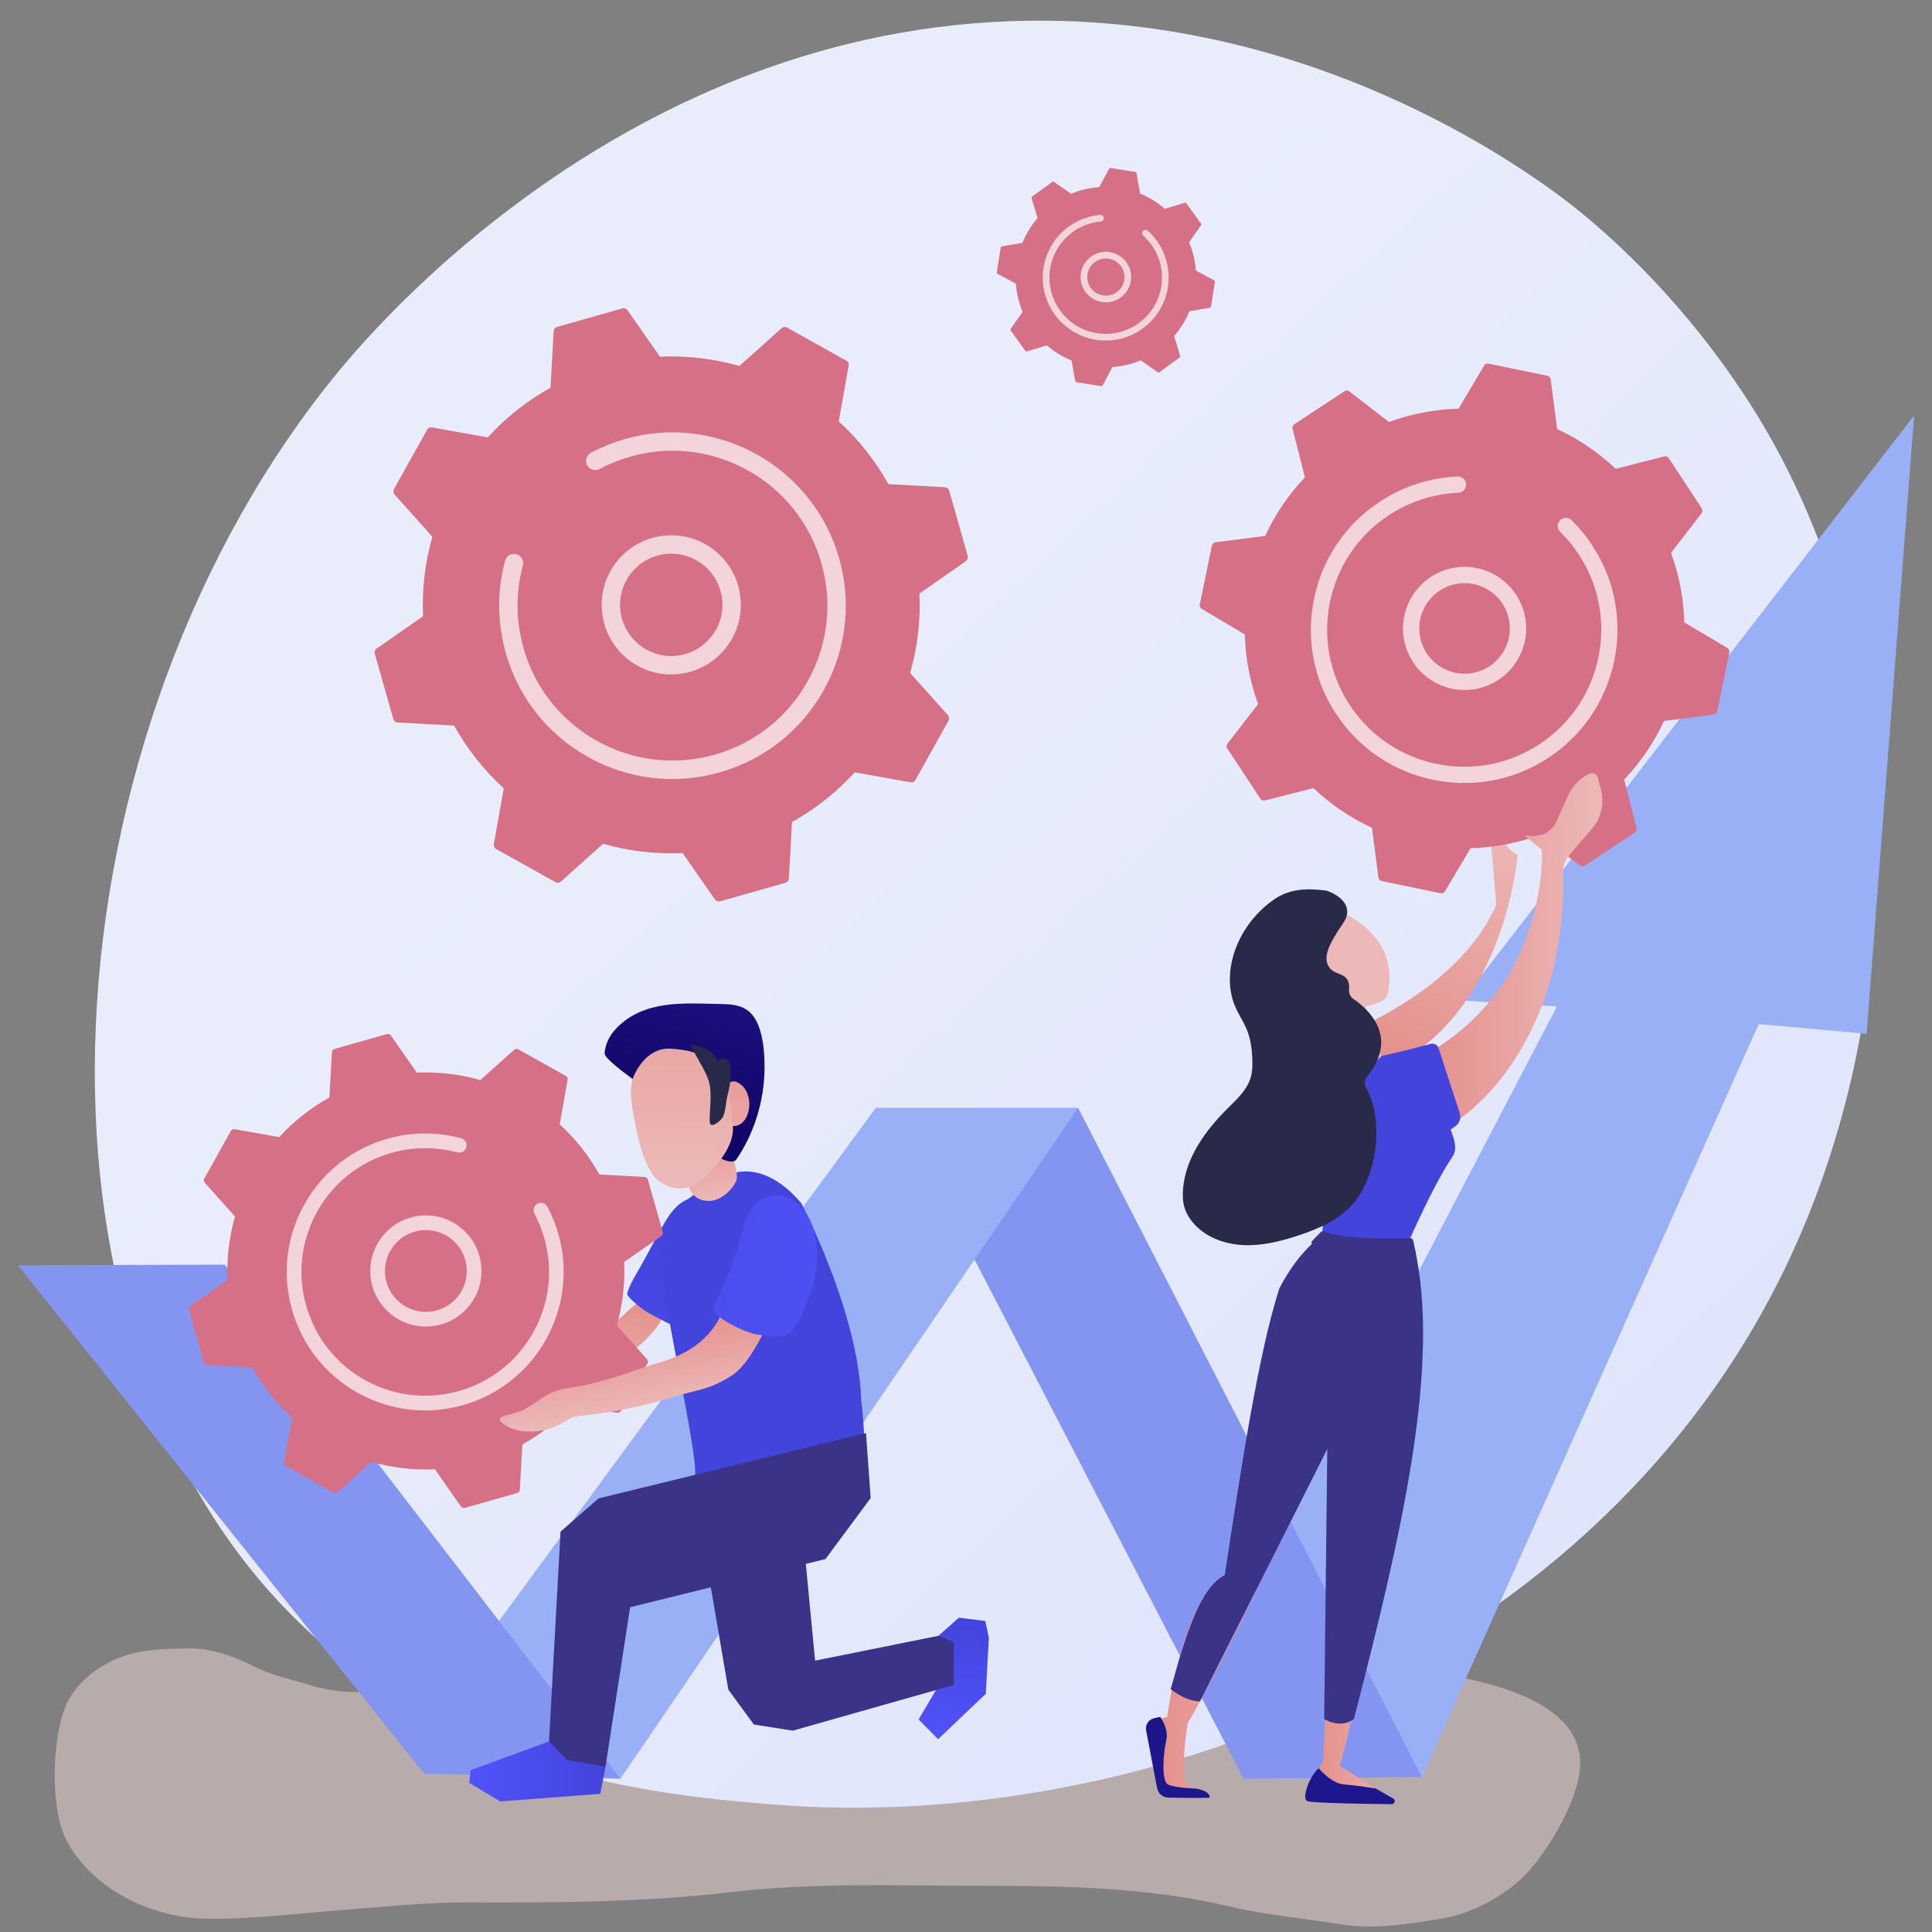
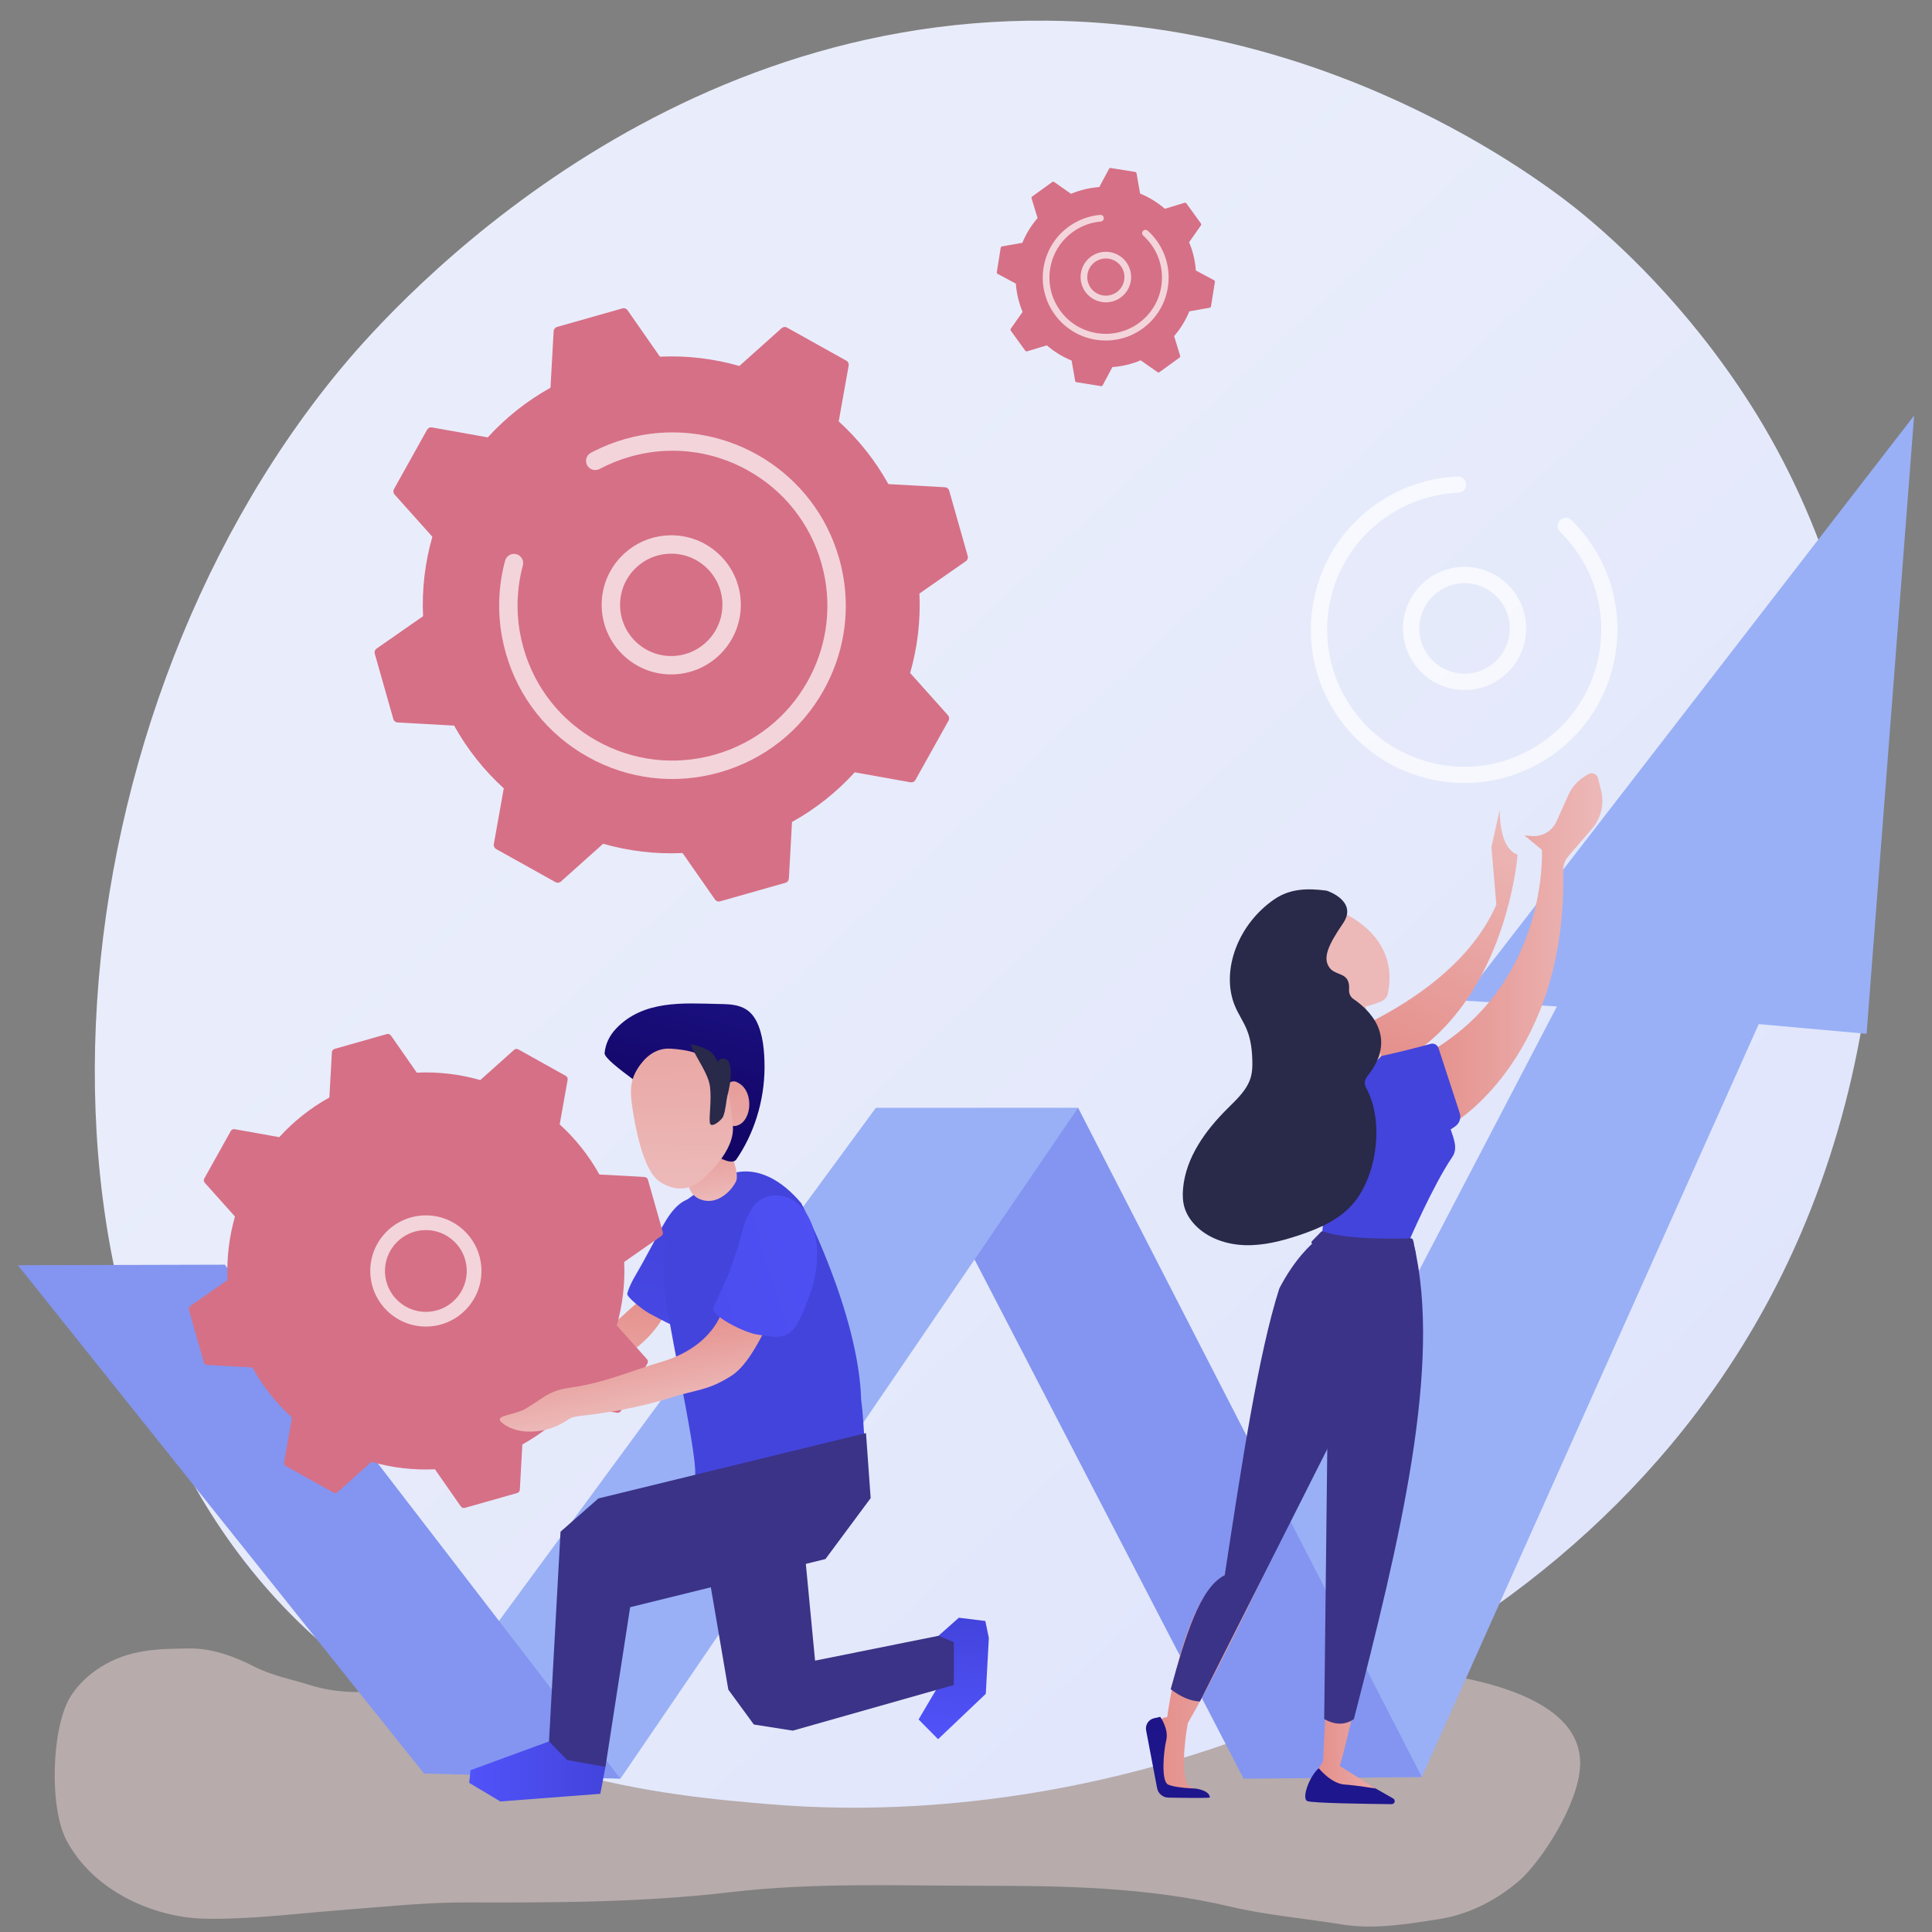
<svg xmlns="http://www.w3.org/2000/svg" version="1.0" id="Layer_1" x="0px" y="0px" viewBox="0 0 800 800" style="enable-background:new 0 0 800 800;" xml:space="preserve">
  <rect x="0" y="0" width="800" height="800" fill="#808080" stroke="none" />
  <style type="text/css">
	.st0{opacity:0.5;}
	.st1{fill:#EED5D5;}
	.st2{fill:url(#SVGID_1_);}
	.st3{fill:#99B0F6;}
	.st4{fill:#8395F0;}
	.st5{fill:#FFFFFF;}
	.st6{fill:url(#SVGID_00000059269967132375236380000000653615713505098404_);}
	.st7{fill:#D67086;}
	.st8{opacity:0.7;fill:#FFFFFF;enable-background:new    ;}
	.st9{fill:url(#SVGID_00000006703966090252309550000010129118528619944609_);}
	.st10{fill:url(#SVGID_00000173876340236350344000000009379629123706588819_);}
	.st11{fill:url(#SVGID_00000064347302479253671370000006146661602082599088_);}
	.st12{fill:url(#SVGID_00000061458589977690374550000015633841979567542938_);}
	.st13{fill:url(#SVGID_00000099632418849629593810000009317815634197739649_);}
	.st14{fill:url(#SVGID_00000153707003936745055030000004363152629218169000_);}
	.st15{fill:url(#SVGID_00000052097328192730544110000005825370646178560898_);}
	.st16{fill:url(#SVGID_00000141424284686921340400000002210770574073585305_);}
	.st17{fill:#292949;}
	.st18{fill:#3B3387;}
	.st19{fill:url(#SVGID_00000183221425580608596830000010766928235580426137_);}
	.st20{fill:url(#SVGID_00000064314903015456643410000010899974584710607490_);}
	.st21{fill:url(#SVGID_00000065047314417205931880000000831698953375737517_);}
	.st22{fill:url(#SVGID_00000075853529621908128560000001847075626750981254_);}
	.st23{fill:url(#SVGID_00000057866111178370355450000008269317858407935405_);}
	.st24{fill:url(#SVGID_00000149358924564606337690000015605605596785963906_);}
	.st25{fill:url(#SVGID_00000147193866783685845370000003791482926519253385_);}
	.st26{fill:url(#SVGID_00000149370270074944225340000015132442204307654286_);}
	.st27{fill:url(#SVGID_00000035531440803149357250000006992147590240481424_);}
	.st28{fill:url(#SVGID_00000074414109647419229430000003063729270068367002_);}
	.st29{fill:url(#SVGID_00000002359884680533136370000010362160416418798765_);}
	.st30{fill:url(#SVGID_00000140000721440781640960000012142007872946639805_);}
	.st31{fill:url(#SVGID_00000000207886549275997640000009058296492238891693_);}
</style>
  <g id="Background">
</g>
  <g id="Shadow">
</g>
  <g id="Object">
    <g>
      <g class="st0">
        <path class="st1" d="M312.442,675.608c-18.499,0.097-36.998,0.879-55.464,4.494     c-6.963,1.363-13.779,4.36-20.758,5.569c-13.939,2.415-27.629,6.92-41.618,8.998     c-11.265,1.673-22.577,2.661-33.809,4.784c-10.531,1.991-22.189,1.531-32.639-1.758     c-7.736-2.435-15.507-3.805-23.113-7.716c-8.509-4.375-17.752-7.502-26.617-7.39     c-12.641,0.16-24.953,0.179-37.05,7.904c-4.247,2.711-9.446,7.169-12.671,12.859     c-7.382,13.026-8.382,45.53-1.01,59.04c12.415,22.739,38.913,31.661,56.316,32.082     c19.07,0.461,37.595-2.03,56.693-3.494c17.746-1.361,35.447-3.297,53.223-3.229     c36.304,0.139,72.613,0,108.852-4.267c34.047-4.009,68.179-2.633,102.301-2.633     c34.99,0,69.744,0.484,104.482,8.667c15.136,3.566,30.556,4.814,45.767,7.311     c13.623,2.237,26.715-0.044,40.284-2.112c11.394-1.736,22.713-6.886,33.064-15.591     c8.194-6.891,22.801-28.297,25.314-44.745c7.044-46.11-99.277-45.002-115.601-44.898     c-18.262,0.116-36.668,1.173-54.916-0.052c-7.676-0.515-15.239-3.155-22.73-6.048     c-7.462-2.881-14.98-2.149-22.547-3.36c-31.556-5.05-63.182-4.312-94.838-4.312     C333.056,675.713,322.749,675.554,312.442,675.608z" />
      </g>
      <g>
        <linearGradient id="SVGID_1_" gradientUnits="userSpaceOnUse" x1="821.694" y1="-44.855" x2="277.91" y2="542.086" gradientTransform="matrix(1 0 0 -1 0 799.89)">
          <stop offset="0" style="stop-color:#DBE1FC" />
          <stop offset="1" style="stop-color:#E9EDFB" />
        </linearGradient>
        <path class="st2" d="M745.914,510.269c-74.72,174.649-271.956,249.665-426.494,236.875     c-42.195-3.492-127.093-10.519-193.381-73.206C-1.264,553.551,18.342,301.91,140.207,153.758     C155.901,134.679,264.53,6.852,433.809,8.563C557.746,9.816,644.737,79.826,655.314,88.548     c13.362,11.018,42.835,37.201,69.396,78.738C787.12,264.884,792.607,401.131,745.914,510.269z" />
        <g>
          <path class="st3" d="M505.539,683.331l139.15-266.581l-41.402-2.596l8.079-7.58l181.231-234.496      l-19.683,256l-44.656-4.02l-139.507,311.766c0,0-9.943,0-18.516,0h-47.851L505.539,683.331z" />
          <polygon class="st4" points="390.492,496.365 514.966,736.52 588.751,735.824 446.408,458.701     " />
          <polygon class="st3" points="446.408,458.701 256.909,736.52 195.19,686.742 362.689,458.701     " />
          <polygon class="st4" points="7.403,523.9 93.111,523.675 256.909,736.52 175.583,734.389     " />
          <path class="st5" d="M343.383,589.076c-0.258,0-0.518-0.074-0.747-0.228      c-0.612-0.413-0.774-1.244-0.36-1.856l4.061-6.02c0.412-0.613,1.245-0.773,1.855-0.361      c0.612,0.413,0.774,1.244,0.36,1.856l-4.061,6.02C344.234,588.87,343.812,589.076,343.383,589.076z      " />
        </g>
        <g>
          <linearGradient id="SVGID_00000085225703854023460230000006737329304579174057_" gradientUnits="userSpaceOnUse" x1="-4868.92" y1="2686.579" x2="-4903.825" y2="2579.588" gradientTransform="matrix(-0.733 -0.68 0.68 -0.733 -4781.324 -1008.233)">
            <stop offset="0" style="stop-color:#ECB9B8" />
            <stop offset="1" style="stop-color:#E5908C" />
          </linearGradient>
          <path style="fill:url(#SVGID_00000085225703854023460230000006737329304579174057_);" d="M628.39,353.938      c0,0-6.5,87.662-79.611,95.281l-12.203-13.625c0,0,63.977-17.452,83.028-60.975l-2.032-23.828      l3.417-15.476C621.124,345.3,623.316,351.954,628.39,353.938z" />
          <g>
            <g>
-               <path class="st7" d="M616.363,150.574c-0.713-0.147-1.441,0.174-1.813,0.8l-10.602,17.861        c-9.696,0.257-19.421,2.062-28.792,5.5l-16.437-12.676c-0.577-0.445-1.371-0.474-1.98-0.074        l-20.815,13.691c-0.609,0.4-0.896,1.142-0.716,1.847l5.13,20.113        c-6.869,7.243-12.378,15.458-16.454,24.26l-20.599,2.661c-0.722,0.093-1.305,0.635-1.453,1.347        l-5.038,24.399c-0.147,0.713,0.174,1.441,0.8,1.813l17.861,10.601        c0.256,9.697,2.061,19.422,5.5,28.793l-12.677,16.436c-0.445,0.577-0.475,1.372-0.074,1.98        l13.691,20.815c0.4,0.608,1.142,0.895,1.847,0.716l20.114-5.13        c7.243,6.869,15.458,12.378,24.26,16.454l2.66,20.599c0.093,0.722,0.634,1.305,1.347,1.452        l24.4,5.038c0.713,0.147,1.441-0.174,1.812-0.8l10.602-17.862        c9.696-0.256,19.421-2.061,28.793-5.5l16.437,12.676c0.576,0.445,1.371,0.475,1.98,0.074        l20.815-13.691c0.608-0.4,0.896-1.142,0.716-1.847l-5.13-20.113        c6.869-7.243,12.378-15.458,16.454-24.26l20.599-2.66c0.722-0.093,1.305-0.634,1.453-1.347        l5.038-24.399c0.147-0.713-0.174-1.441-0.8-1.813l-17.861-10.601        c-0.256-9.697-2.061-19.421-5.5-28.793l12.677-16.436c0.444-0.577,0.474-1.371,0.074-1.98        l-13.691-20.815c-0.4-0.608-1.142-0.896-1.847-0.716l-20.113,5.13        c-7.243-6.869-15.458-12.378-24.26-16.454l-2.661-20.599c-0.093-0.722-0.635-1.305-1.347-1.452        L616.363,150.574z" />
              <path class="st8" d="M630.522,251.852c2.238,6.433,1.835,13.351-1.134,19.48        c-2.965,6.128-8.142,10.735-14.575,12.97c-13.276,4.615-27.806-2.423-32.45-15.71        c-4.612-13.28,2.436-27.835,15.71-32.447c6.432-2.236,13.35-1.834,19.478,1.133        c4.982,2.412,8.958,6.285,11.473,11.105C629.601,249.491,630.103,250.651,630.522,251.852z         M612.598,277.936c4.733-1.645,8.541-5.033,10.724-9.543c2.182-4.507,2.478-9.597,0.834-14.327        l0,0c-1.651-4.729-5.034-8.538-9.543-10.722c-4.506-2.184-9.596-2.477-14.326-0.834        c-9.766,3.395-14.95,14.1-11.559,23.868c0.308,0.881,0.673,1.724,1.092,2.528        C594.049,277.011,603.715,281.024,612.598,277.936z" />
              <path class="st8" d="M662.606,231.41c-0.986-1.891-2.077-3.746-3.271-5.566        c-2.374-3.612-5.118-6.985-8.164-10.035c-0.138-0.136-0.276-0.272-0.414-0.408        c-1.068-1.051-2.657-1.244-3.919-0.588c-0.306,0.16-0.593,0.371-0.848,0.63        c-1.305,1.327-1.277,3.458,0.043,4.764c2.871,2.82,5.449,5.963,7.667,9.338l0.001,0.001        c0.122,0.185,0.242,0.373,0.361,0.558c5.176,8.037,8.153,17.06,8.841,26.347        c0.373,5.041,0.068,10.164-0.935,15.251c-0.008,0.041-0.016,0.083-0.024,0.124        c-0.027,0.127-0.05,0.253-0.077,0.378c-3.066,14.844-11.727,27.607-24.391,35.936        c-1.638,1.079-3.318,2.065-5.034,2.96c-11.544,6.021-24.7,7.872-37.625,5.204        c-14.844-3.066-27.605-11.729-35.933-24.392c-8.319-12.658-11.228-27.813-8.166-42.658        c3.066-14.844,11.727-27.607,24.391-35.936c1.611-1.061,3.271-2.035,4.969-2.921        c7.366-3.841,15.487-6.027,23.793-6.373c0.512-0.022,0.992-0.155,1.417-0.379        c1.121-0.585,1.866-1.781,1.809-3.128c-0.083-1.859-1.646-3.305-3.51-3.227        c-9.293,0.388-18.382,2.833-26.621,7.128c-1.902,0.992-3.758,2.081-5.561,3.267        c-14.17,9.32-23.86,23.598-27.289,40.208c-3.427,16.607-0.199,33.554,9.134,47.722        c9.318,14.169,23.595,23.86,40.205,27.287c14.458,2.987,29.175,0.915,42.091-5.821        c1.917-1,3.799-2.104,5.631-3.309C668.609,295.731,677.477,259.915,662.606,231.41z" />
            </g>
          </g>
          <g>
            <g>
              <linearGradient id="SVGID_00000020388050557162061640000017136156018826444732_" gradientUnits="userSpaceOnUse" x1="-5076.692" y1="133.001" x2="-5012.387" y2="133.001" gradientTransform="matrix(-1 0 0 -1 -4532.414 799.89)">
                <stop offset="0" style="stop-color:#ECB9B8" />
                <stop offset="1" style="stop-color:#E5908C" />
              </linearGradient>
              <path style="fill:url(#SVGID_00000020388050557162061640000017136156018826444732_);" d="M544.279,607.526        c0,0-34.4,74.975-52.448,106.029c0,0-3.585,19.54,0,25.685l3.055,1.358l-14.257-0.424        c0,0-1.267-26.283-0.278-27.751c0.989-1.468,2.968-1.372,2.968-1.372s6.113-48.434,23.818-58.771        l17.158-59.098L544.279,607.526z" />
              <linearGradient id="SVGID_00000006697291242371515630000004346483080770314126_" gradientUnits="userSpaceOnUse" x1="-4988.303" y1="276.807" x2="-5020.149" y2="69.809" gradientTransform="matrix(-1 0 0 -1 -4532.414 799.89)">
                <stop offset="0" style="stop-color:#0F005B" />
                <stop offset="1" style="stop-color:#1E168C" />
              </linearGradient>
              <path style="fill:url(#SVGID_00000006697291242371515630000004346483080770314126_);" d="M500.975,744.278        c0.021,0.344-11.133,0.187-17.192,0.076c-2.237-0.041-4.145-1.613-4.622-3.8l-4.576-24.04        c-0.435-2.285,1.016-4.504,3.283-5.022l2.554-0.584c0,0,3.644,4.998,2.497,9.704        c-1.147,4.706-2.168,16.895,0.731,18.316c2.898,1.42,11.236,1.669,11.236,1.669        S500.784,741.182,500.975,744.278z" />
              <linearGradient id="SVGID_00000147905397982565888920000014572650243685531062_" gradientUnits="userSpaceOnUse" x1="-5055.686" y1="287.173" x2="-5087.532" y2="80.175" gradientTransform="matrix(-1 0 0 -1 -4532.414 799.89)">
                <stop offset="0" style="stop-color:#0F005B" />
                <stop offset="1" style="stop-color:#1E168C" />
              </linearGradient>
              <path style="fill:url(#SVGID_00000147905397982565888920000014572650243685531062_);" d="M576.883,744.714        c1.128,0.643,0.663,2.365-0.635,2.352c-10.14-0.102-32.861-0.423-34.88-1.262        c-2.607-1.084,0.95-10.45,4.693-13.621l20.667,6.745L576.883,744.714z" />
              <linearGradient id="SVGID_00000014613674904847104250000004688222148081670309_" gradientUnits="userSpaceOnUse" x1="-5115.712" y1="128.219" x2="-5078.475" y2="128.219" gradientTransform="matrix(-1 0 0 -1 -4532.414 799.89)">
                <stop offset="0" style="stop-color:#ECB9B8" />
                <stop offset="1" style="stop-color:#E5908C" />
              </linearGradient>
              <path style="fill:url(#SVGID_00000014613674904847104250000004688222148081670309_);" d="M583.299,602.744        c0,0-22.23,107.54-28.518,128.518l14.876,9.335c0,0-7.455-1.268-12.983-1.669        c-5.528-0.401-10.613-6.745-10.613-6.745l1.782-2.843c0,0,5.575-106.954,4.218-119.099        L583.299,602.744z" />
              <linearGradient id="SVGID_00000039114614099598824850000016929875492035616393_" gradientUnits="userSpaceOnUse" x1="-5195.93" y1="407.602" x2="-5123.03" y2="407.602" gradientTransform="matrix(-1 0 0 -1 -4532.414 799.89)">
                <stop offset="0" style="stop-color:#ECB9B8" />
                <stop offset="1" style="stop-color:#E5908C" />
              </linearGradient>
              <path style="fill:url(#SVGID_00000039114614099598824850000016929875492035616393_);" d="M638.481,351.906        c0,0,3.066,55.941-47.865,84.528l12.262,27.966c0,0,46.111-27.891,44.406-103.959        c-0.049-2.183,0.738-4.303,2.164-5.957l9.8-11.369c3.734-4.332,5.129-10.208,3.741-15.756        l-1.29-5.156c-0.432-1.726-2.398-2.557-3.937-1.663l-1.025,0.595        c-3.263,1.895-5.847,4.768-7.387,8.212l-4.812,10.757c-1.797,4.018-5.942,6.458-10.328,6.079        l-2.975-0.257L638.481,351.906z" />
              <linearGradient id="SVGID_00000007391646504949527200000001815202829373728936_" gradientUnits="userSpaceOnUse" x1="-4201.224" y1="2719.498" x2="-4231.963" y2="2637.972" gradientTransform="matrix(-1 0 0 -1 -4532.414 799.89)">
                <stop offset="0" style="stop-color:#5153FA" />
                <stop offset="1" style="stop-color:#4344DC" />
              </linearGradient>
              <path style="fill:url(#SVGID_00000007391646504949527200000001815202829373728936_);" d="M592.389,432.242        c-8.521,2.363-37.388,9.957-55.409,9.646l11.065,62.439l-0.881,10.184        c11.825,1.862,23.76,2.665,36.076-0.162c0,0,10.155-23.585,18.168-35.344        c2.314-3.396,0.592-7.447-0.72-11.341l1.802-1.2c1.834-1.221,2.629-3.514,1.945-5.608        l-8.785-26.878C595.193,432.624,593.766,431.86,592.389,432.242z" />
              <linearGradient id="SVGID_00000154398997824947334410000017114858310302478721_" gradientUnits="userSpaceOnUse" x1="-5104.424" y1="371.812" x2="-5081.636" y2="371.812" gradientTransform="matrix(-1 0 0 -1 -4532.414 799.89)">
                <stop offset="0" style="stop-color:#ECB9B8" />
                <stop offset="1" style="stop-color:#E5908C" />
              </linearGradient>
              <path style="fill:url(#SVGID_00000154398997824947334410000017114858310302478721_);" d="M572.009,437.274        c0.127-0.167-7.532-23.121-7.532-23.121l-10.969,0.995l-4.285,26.04        C549.222,441.188,566.414,444.658,572.009,437.274z" />
              <linearGradient id="SVGID_00000093162593947315077530000014842153052878629309_" gradientUnits="userSpaceOnUse" x1="-5068.207" y1="401.26" x2="-4902.343" y2="389.981" gradientTransform="matrix(-1 0 0 -1 -4532.414 799.89)">
                <stop offset="0" style="stop-color:#ECB9B8" />
                <stop offset="1" style="stop-color:#E5908C" />
              </linearGradient>
              <path style="fill:url(#SVGID_00000093162593947315077530000014842153052878629309_);" d="M556.134,377.955        c0.731,0.455,23.44,9.84,18.561,33.416c-0.288,1.393-1.218,2.574-2.517,3.154        c-3.332,1.486-10.507,4.032-19.087,3.16c-11.896-1.209-19.691-21.968-19.36-28.009        C534.062,383.634,548.884,373.441,556.134,377.955z" />
              <path class="st17" d="M549.222,368.79c0.597,0.078,13.123,4.441,6.911,13.518        c-6.212,9.077-8.542,14.42-5.604,18.406c2.677,3.631,8.606,1.562,8.089,9.116        c-0.104,1.512,0.551,2.98,1.806,3.83c5.588,3.782,19.22,15.424,5.714,32.027        c-1.098,1.349-1.324,3.212-0.477,4.732c7.493,13.441,4.688,35.936-5.141,47.73        c-5.671,6.804-14.181,10.525-22.583,13.329c-7.251,2.42-14.795,4.352-22.435,4.116        c-7.64-0.236-15.452-2.856-20.708-8.406c-1.938-2.046-3.508-4.48-4.317-7.179        c-0.758-2.531-0.831-5.224-0.599-7.856c1.132-12.81,9.198-23.976,18.317-33.043        c4.022-3.999,8.507-8.068,9.87-13.573c0.489-1.976,0.54-4.033,0.502-6.068        c-0.083-4.456-0.594-8.97-2.277-13.097c-1.363-3.343-3.458-6.344-4.87-9.667        c-3.218-7.574-2.623-16.393,0.296-24.088c3.091-8.147,8.745-15.289,15.925-20.217        C534.23,367.877,541.471,367.773,549.222,368.79z" />
            </g>
            <path class="st18" d="M545.956,512.776c-3.24,2.418-10.038,8.832-16.197,20.703       c-8.626,26.801-15.616,72.888-22.622,118.778c-10.402,5.135-16.47,25.895-22.381,47.216       c4.17,3.159,8.217,4.957,12.112,5.071l64.925-128.701l2.809-56.18       C557.866,520.649,549.637,515.284,545.956,512.776z" />
            <path class="st18" d="M556.131,513.483c13.121,2.522,17.865,1.56,26.748-0.646       c1.373-0.341,2.669,0.789,2.512,2.195l0,0c11.973,50.141-5.898,123.373-24.774,196.812       c-3.828,2.664-7.957,2.352-12.292,0l1.495-131.619C543.353,557.719,551.149,539.412,556.131,513.483       z" />
            <path class="st18" d="M547.787,509.876c7.815,2.739,21.125,3.249,36.524,2.913       c0.34-0.007,0.641,0.226,0.714,0.559l1.124,5.136c0.095,0.432-0.228,0.847-0.67,0.866       c-19.881,0.85-35.808,0.148-42.132-4.319c-0.361-0.255-0.412-0.771-0.102-1.088l3.804-3.895       C547.241,509.85,547.526,509.784,547.787,509.876z" />
          </g>
        </g>
        <g>
          <linearGradient id="SVGID_00000149380074362806561690000005324234386260315580_" gradientUnits="userSpaceOnUse" x1="394.41" y1="79.603" x2="395.422" y2="130.062" gradientTransform="matrix(1 0 0 -1 0 799.89)">
            <stop offset="0" style="stop-color:#5153FA" />
            <stop offset="1" style="stop-color:#4344DC" />
          </linearGradient>
          <polygon style="fill:url(#SVGID_00000149380074362806561690000005324234386260315580_);" points="409.458,678.205       407.998,671.218 397.04,669.861 387.51,678.316 387.614,699.707 380.372,711.985 388.437,720.167       408.2,701.37     " />
          <linearGradient id="SVGID_00000012472633026197904500000015366650872468077711_" gradientUnits="userSpaceOnUse" x1="194.288" y1="66.375" x2="250.708" y2="66.375" gradientTransform="matrix(1 0 0 -1 0 799.89)">
            <stop offset="0" style="stop-color:#5153FA" />
            <stop offset="1" style="stop-color:#4344DC" />
          </linearGradient>
          <polygon style="fill:url(#SVGID_00000012472633026197904500000015366650872468077711_);" points="250.708,731.618       227.333,721.094 194.842,733.001 194.288,738.237 207.171,745.936 248.575,742.774     " />
          <g>
            <linearGradient id="SVGID_00000003100611367567769320000015427167242650333081_" gradientUnits="userSpaceOnUse" x1="-2925.123" y1="4088.08" x2="-2923.463" y2="4102.214" gradientTransform="matrix(0.062 0.998 1.437 -0.09 -5472.439 3862.647)">
              <stop offset="0" style="stop-color:#ECB9B8" />
              <stop offset="1" style="stop-color:#E5908C" />
            </linearGradient>
            <path style="fill:url(#SVGID_00000003100611367567769320000015427167242650333081_);" d="M240.28,576.874       c-0.246-3.354-8.741-4.96-15.211-4.296c-2.222,0.228-4.459,0.966-4.928,2.093       c-0.459,1.103,0.498,2.127,2.572,2.586c0.323,0.071,1.174,0.389,0.293,0.044       c0.262,0.103,0.549,0.19,0.806,0.296c0.115,0.047,0.172,0.071,0.234,0.096       c0.274,0.154,0.835,0.14,1.157,0.291c-0.148-0.098-0.601,0.545,0.446-0.127       c0.013,0.009,0.025,0.017,0.038,0.026c0.028,0.019-0.082,0.261-0.059,0.264       c-0.028-0.004-0.133,0.104-0.16,0.098c0.195,0.123,0.342,0.308,0.508,0.441       c0.951,0.759,2.009,1.259,3.695,1.71C234.296,581.63,240.451,579.214,240.28,576.874z" />
            <linearGradient id="SVGID_00000030467161769973692550000015628985881000942989_" gradientUnits="userSpaceOnUse" x1="-2922.903" y1="4091.563" x2="-2922.874" y2="4091.81" gradientTransform="matrix(0.062 0.998 1.437 -0.09 -5472.439 3862.647)">
              <stop offset="0" style="stop-color:#ECB9B8" />
              <stop offset="1" style="stop-color:#E5908C" />
            </linearGradient>
            <path style="fill:url(#SVGID_00000030467161769973692550000015628985881000942989_);" d="M225.047,578.216       c0.079,0.052,0.204,0.111,0.342,0.143c-0.006-0.003-0.01-0.007-0.016-0.011       C225.288,578.321,225.181,578.279,225.047,578.216z" />
          </g>
          <linearGradient id="SVGID_00000162342858802843459020000003892332137239497899_" gradientUnits="userSpaceOnUse" x1="225.335" y1="213.141" x2="231.424" y2="265.004" gradientTransform="matrix(1 0 0 -1 0 799.89)">
            <stop offset="0" style="stop-color:#ECB9B8" />
            <stop offset="1" style="stop-color:#E5908C" />
          </linearGradient>
          <path style="fill:url(#SVGID_00000162342858802843459020000003892332137239497899_);" d="M269.699,540.483      c-1.627-1.634-4.397-2.196-6.771-0.229c-5.024,4.161-8.688,8.893-15.015,11.054      c-6.271,2.142-22.674,11.202-39.598,11.995c-5.169-2.669-10.671-0.476-16.286,0.232      c-3.472,0.438-1.864,3.542,1.794,3.757c2.692,0.158,2.4-0.142,4.71,0.659      c-0.071,0.053-0.214,0.159-0.214,0.159c-2.986,5.947-4.79,5.062-12.683,8.726      c-7.893,3.664,0.025,5.592,3.665,5.592c24.574-1.954,16.499-5.081,31.554-9.249      c6.192-2.045,12.478-3.297,18.841-4.688c13.655-2.985,25.632-9.008,33.612-20.915      C275.492,544.318,272.827,540.97,269.699,540.483z" />
          <linearGradient id="SVGID_00000096025213447689510030000002089543832575843257_" gradientUnits="userSpaceOnUse" x1="371.075" y1="1075.717" x2="374.373" y2="1224.133" gradientTransform="matrix(0.978 0.21 0.21 -0.978 -342.114 1628.272)">
            <stop offset="0" style="stop-color:#5153FA" />
            <stop offset="1" style="stop-color:#4344DC" />
          </linearGradient>
          <path style="fill:url(#SVGID_00000096025213447689510030000002089543832575843257_);" d="M294.22,518.832      c0.494-3.198,0.821-6.42,1.024-9.649c0.188-2.995,0.721-6.629-0.444-9.49      c-1.275-3.129-4.005-4.358-6.629-3.885c-7.567,0.565-11.689,8.023-15.029,14.158      c-2.403,4.414-4.821,8.82-7.21,13.241c-2.094,3.877-5.098,8.183-6.203,12.459      c-0.349,1.35,6.609,6.887,9.221,8.229c3.153,1.62,6.276,3.468,9.532,4.863      c6.627,2.84,6.627,2.84,10.547-10.185C291.403,532.175,293.178,525.579,294.22,518.832z" />
          <path class="st18" d="M394.983,679.96l-6.366-2.613l-51.112,10.288l-5.024-52.567l-39.695,13.077      l8.797,51.495l10.569,14.445l16.129,2.542l66.702-18.919V679.96z" />
          <g>
            <linearGradient id="SVGID_00000079462661428337525980000006781247974626672273_" gradientUnits="userSpaceOnUse" x1="490.165" y1="697.9" x2="459.058" y2="615.399" gradientTransform="matrix(1 0 0 -1 0 799.89)">
              <stop offset="0" style="stop-color:#5153FA" />
              <stop offset="1" style="stop-color:#4344DC" />
            </linearGradient>
            <path style="fill:url(#SVGID_00000079462661428337525980000006781247974626672273_);" d="M356.589,579.648       c-1.058-36.215-24.793-81.411-24.793-81.411c-8.477-10.081-18.181-14.834-27.541-12.647       c-0.207,0.095-0.398,0.199-0.589,0.302c-6.627,1.286-13.057,6.471-18.63,10.476       c0,0-4.637,4.988-7.45,11.983c-2.813,6.995-2.704,15.288-2.812,21.339       c-0.181,10.137,13.847,70.44,13.081,80.993c-0.099,1.37,14.619,11.711,70.542-1.768       C358.397,608.914,357.912,588.729,356.589,579.648z" />
          </g>
          <linearGradient id="SVGID_00000104678113780964519380000009281530773167851656_" gradientUnits="userSpaceOnUse" x1="296.844" y1="303.119" x2="290.969" y2="332.153" gradientTransform="matrix(1 0 0 -1 0 799.89)">
            <stop offset="0" style="stop-color:#ECB9B8" />
            <stop offset="1" style="stop-color:#E5908C" />
          </linearGradient>
          <path style="fill:url(#SVGID_00000104678113780964519380000009281530773167851656_);" d="M299.613,471.006      c-1.102-1.926-2.104-3.619-4.402-3.773c-2.56-0.172-5.169,0.765-7.43,1.935      c-0.773,0.4-1.346,1.72-1.002,2.598c0.097,0.249,0.184,0.499,0.275,0.749      c0.084,2.792,0.239,5.574,0.411,8.362c0.047,0.77,0.006,1.751,0.072,2.715      c-0.229,0.335-0.43,0.68-0.597,1.034c-0.114,0.242-0.204,0.49-0.283,0.74      c-1.263,2.213-2.006,4.701-1.058,7.023c1.666,4.079,6.386,5.613,10.255,4.562      c3.689-1.002,7.12-4.175,8.886-7.691C306.701,485.356,300.733,472.963,299.613,471.006z" />
          <polygon class="st18" points="358.587,593.409 247.782,620.469 232.105,634.24 227.333,721.094       234.86,728.791 250.708,731.618 260.934,665.507 341.805,645.565 360.526,620.33     " />
          <g>
            <g>
              <linearGradient id="SVGID_00000049919930323066418630000000993758995451681465_" gradientUnits="userSpaceOnUse" x1="270.046" y1="308.877" x2="300.997" y2="419.224" gradientTransform="matrix(1 0 0 -1 0 799.89)">
                <stop offset="0" style="stop-color:#0F005B" />
                <stop offset="1" style="stop-color:#1E168C" />
              </linearGradient>
              <path style="fill:url(#SVGID_00000049919930323066418630000000993758995451681465_);" d="M313.125,422.654        c-3.685-6.991-10.17-6.817-16.146-6.941c-13.756-0.285-30.514-1.71-41.814,10.149        c-2.907,3.05-4.454,6.502-4.818,10.175c-0.363,3.673,24.009,18.546,25.841,22.48        c4.58,9.838,25.313,26.516,28.707,21.591c7.247-10.516,11.634-24.107,11.682-38.071        C316.598,435.663,315.996,428.1,313.125,422.654z" />
              <linearGradient id="SVGID_00000024717087358729826110000001275787864064652183_" gradientUnits="userSpaceOnUse" x1="313.153" y1="301.859" x2="298.548" y2="374.025" gradientTransform="matrix(1 0 0 -1 0 799.89)">
                <stop offset="0" style="stop-color:#ECB9B8" />
                <stop offset="1" style="stop-color:#E5908C" />
              </linearGradient>
              <path style="fill:url(#SVGID_00000024717087358729826110000001275787864064652183_);" d="M310.261,456.649        c-0.204-3.809-1.837-7.184-5.439-8.696c-1.315-0.552-2.742,0.194-3.73,0.986        c-0.123,0.098-0.245,0.196-0.368,0.295c-1.318,1.056-0.612,9.028-0.61,11.281        c0.005,3.815,2.203,7.195,6.079,5.15C309.24,464.057,310.433,459.864,310.261,456.649z" />
              <linearGradient id="SVGID_00000129200493708014225150000005342820547335055539_" gradientUnits="userSpaceOnUse" x1="282.79" y1="312.626" x2="280.981" y2="433.829" gradientTransform="matrix(1 0 0 -1 0 799.89)">
                <stop offset="0" style="stop-color:#ECB9B8" />
                <stop offset="1" style="stop-color:#E5908C" />
              </linearGradient>
              <path style="fill:url(#SVGID_00000129200493708014225150000005342820547335055539_);" d="M298.87,445.917        c-1.81-3.284-4.788-6.066-8.424-7.737c-1.81-0.831-0.42-1.622-2.525-2.134        c-2.391-1.09-8.437-1.823-11.07-1.838c-4.496-0.025-8.15,2.318-10.752,5.443        c-5.119,6.147-5.423,11.073-4.342,18.393c1.151,7.793,4.366,26.598,11.381,31.235        c7.014,4.636,12.853,2.802,16.181,0.279c2.243-1.701,15.576-13.038,14.077-23.958        C302.349,457.975,302.726,452.912,298.87,445.917z" />
            </g>
            <path class="st17" d="M301.995,440.114c-0.679-2.062-3.928-2.516-4.704-0.371       c-0.686-1.357-1.506-2.611-2.422-3.674c-1.717-1.995-9.182-4.113-8.847-3.354       c2.74,6.213,7.277,11.819,7.981,17.303c0.703,5.485-0.456,12.118-0.074,14.857       c0.382,2.739,4.924-1.075,5.524-2.566c1.059-2.636,1.252-6.595,1.695-8.344       C302.19,449.846,303.351,444.235,301.995,440.114z" />
          </g>
          <g>
            <g>
              <path class="st7" d="M214.636,434.532c-0.575-0.32-1.288-0.241-1.778,0.198l-13.978,12.507        c-8.421-2.41-17.287-3.494-26.291-3.075l-10.717-15.378c-0.376-0.539-1.053-0.781-1.685-0.601        l-21.642,6.144c-0.633,0.179-1.082,0.741-1.118,1.396l-1.039,18.716        c-7.882,4.374-14.856,9.955-20.755,16.43l-18.464-3.298c-0.647-0.116-1.297,0.192-1.617,0.766        l-10.959,19.648c-0.32,0.574-0.241,1.288,0.198,1.778l12.507,13.977        c-2.41,8.421-3.495,17.287-3.076,26.292l-15.378,10.717c-0.539,0.376-0.781,1.053-0.601,1.685        l6.144,21.643c0.18,0.633,0.741,1.081,1.397,1.118l18.716,1.039        c4.374,7.882,9.955,14.856,16.43,20.754l-3.298,18.464c-0.115,0.647,0.192,1.297,0.766,1.617        l19.648,10.96c0.574,0.32,1.288,0.241,1.778-0.197l13.978-12.507        c8.421,2.41,17.287,3.495,26.291,3.076l10.717,15.378c0.375,0.54,1.052,0.781,1.685,0.601        l21.643-6.144c0.632-0.18,1.081-0.74,1.118-1.397l1.039-18.715        c7.882-4.374,14.856-9.955,20.755-16.43l18.464,3.298c0.647,0.116,1.296-0.192,1.617-0.766        l10.959-19.648c0.32-0.574,0.241-1.288-0.197-1.778l-12.507-13.977        c2.41-8.421,3.494-17.287,3.076-26.292l15.378-10.717c0.539-0.376,0.781-1.053,0.601-1.685        l-6.144-21.643c-0.18-0.632-0.741-1.081-1.397-1.118l-18.715-1.039        c-4.374-7.882-9.956-14.855-16.43-20.754l3.298-18.464c0.116-0.647-0.192-1.297-0.766-1.617        L214.636,434.532z" />
              <path class="st8" d="M199.35,525.603c0.182,6.148-2.042,11.997-6.262,16.471        c-4.217,4.473-9.926,7.036-16.073,7.216c-12.687,0.372-23.291-9.632-23.686-22.337        c-0.369-12.689,9.651-23.313,22.335-23.683c6.147-0.181,11.996,2.043,16.469,6.261        c3.636,3.429,6.01,7.844,6.868,12.678C199.198,523.32,199.315,524.455,199.35,525.603z         M176.835,543.207c4.523-0.133,8.722-2.017,11.826-5.309c3.102-3.29,4.738-7.593,4.606-12.114l0,0        c-0.138-4.521-2.019-8.72-5.31-11.824c-3.288-3.103-7.593-4.738-12.112-4.606        c-9.333,0.274-16.703,8.088-16.432,17.421c0.026,0.842,0.112,1.667,0.255,2.474        C161.109,537.376,168.346,543.456,176.835,543.207z" />
-               <path class="st8" d="M232.531,516.703c-0.337-1.896-0.772-3.79-1.307-5.681        c-1.065-3.755-2.512-7.405-4.308-10.858c-0.082-0.155-0.164-0.309-0.245-0.464        c-0.635-1.195-1.951-1.792-3.216-1.57c-0.307,0.054-0.612,0.158-0.901,0.312        c-1.484,0.789-2.038,2.632-1.256,4.115c1.707,3.208,3.075,6.614,4.07,10.123l0,0.002        c0.055,0.192,0.108,0.387,0.16,0.578c2.278,8.327,2.393,16.906,0.466,25.091        c-1.047,4.443-2.699,8.772-4.943,12.882c-0.018,0.033-0.036,0.067-0.055,0.1        c-0.058,0.102-0.112,0.204-0.169,0.305c-6.669,11.953-17.592,20.596-30.759,24.333        c-1.704,0.485-3.418,0.878-5.139,1.184c-11.577,2.053-23.409,0.078-33.818-5.727        c-11.953-6.669-20.593-17.593-24.33-30.759c-3.73-13.16-2.124-27.002,4.542-38.957        c6.668-11.953,17.592-20.596,30.759-24.333c1.675-0.477,3.369-0.865,5.072-1.167        c7.386-1.309,14.974-0.988,22.222,0.967c0.447,0.12,0.896,0.135,1.323,0.058        c1.124-0.199,2.091-1.028,2.407-2.204c0.433-1.624-0.521-3.293-2.147-3.732        c-8.109-2.187-16.601-2.547-24.862-1.084c-1.908,0.339-3.802,0.773-5.676,1.305        c-14.733,4.183-26.954,13.851-34.414,27.226c-7.458,13.373-9.276,28.846-5.082,43.582        c4.181,14.732,13.848,26.953,27.224,34.412c11.642,6.496,24.88,8.704,37.833,6.407        c1.923-0.341,3.843-0.781,5.748-1.322C220.248,573.731,237.604,545.289,232.531,516.703z" />
            </g>
          </g>
          <g>
            <linearGradient id="SVGID_00000067944493460795020060000012739027595017150347_" gradientUnits="userSpaceOnUse" x1="-1351.727" y1="-867.63" x2="-1347.603" y2="-832.503" gradientTransform="matrix(1.414 -0.378 -0.258 -0.966 1953.888 -764.663)">
              <stop offset="0" style="stop-color:#ECB9B8" />
              <stop offset="1" style="stop-color:#E5908C" />
            </linearGradient>
            <path style="fill:url(#SVGID_00000067944493460795020060000012739027595017150347_);" d="M299.07,542.689       c0,0-3.541,14.824-25.179,21.233c-11.374,3.369-23.094,8.315-35.017,10.247       c-5.499,0.891-7.977,0.965-12.956,3.799c-1.162,0.662-7.369,5.008-9.223,5.841       c-5.801,2.606-12.901,2.359-8.228,5.794c6.167,4.533,15.772,3.73,22.153,0.822       c5.62-2.561,4.609-3.572,9.336-4.074c11.552-1.226,25.659-3.77,37.061-7.384       c12.123-3.842,15.748-3.029,25.5-9.069c9.791-6.065,15.226-23.699,20.993-30.522       C325.32,537.234,299.07,542.689,299.07,542.689z" />
            <linearGradient id="SVGID_00000070088069811382575890000014064919137368971964_" gradientUnits="userSpaceOnUse" x1="405.812" y1="301.241" x2="114.454" y2="213.031" gradientTransform="matrix(1 0 0 -1 0 799.89)">
              <stop offset="0" style="stop-color:#5153FA" />
              <stop offset="1" style="stop-color:#4344DC" />
            </linearGradient>
            <path style="fill:url(#SVGID_00000070088069811382575890000014064919137368971964_);" d="M330.995,498.977       c-5.878-5.583-15.481-5.652-19.863,1.733c-0.138,0.233-0.233,0.466-0.305,0.7       c-2.894,4.193-3.818,10.34-5.262,14.926c-1.14,3.622-2.559,7.324-3.801,11.047       c-2.123,4.684-4.243,9.369-6.352,14.06c-1.468,3.266,12.992,10.436,17.987,11.133       c4.416,0.616,10.149,2.245,13.873-0.936c3.397-2.903,5.232-8.259,6.858-12.316       c1.824-4.549,3.245-9.19,3.857-14.063C339.09,516.493,337.779,505.422,330.995,498.977z" />
          </g>
        </g>
        <g>
          <g>
            <path class="st7" d="M163.129,202.534c-0.4,0.719-0.301,1.612,0.247,2.226l15.652,17.493       c-3.016,10.539-4.373,21.634-3.849,32.903l-19.245,13.412c-0.675,0.471-0.977,1.317-0.753,2.109       l7.689,27.085c0.224,0.792,0.927,1.354,1.748,1.399l23.422,1.3       c5.474,9.864,12.458,18.592,20.562,25.974l-4.127,23.107c-0.145,0.81,0.241,1.623,0.959,2.023       l24.589,13.715c0.718,0.401,1.612,0.302,2.226-0.247l17.492-15.652       c10.539,3.016,21.635,4.373,32.903,3.849l13.412,19.245c0.471,0.675,1.317,0.977,2.109,0.753       l27.086-7.689c0.792-0.225,1.353-0.927,1.399-1.748l1.301-23.422       c9.864-5.474,18.592-12.458,25.973-20.562l23.107,4.128c0.81,0.144,1.623-0.24,2.023-0.959       l13.716-24.589c0.401-0.718,0.301-1.612-0.247-2.225l-15.652-17.493       c3.016-10.538,4.374-21.634,3.849-32.903l19.245-13.412c0.675-0.47,0.977-1.317,0.753-2.109       l-7.689-27.086c-0.225-0.791-0.927-1.353-1.748-1.399l-23.422-1.3       c-5.474-9.864-12.459-18.592-20.562-25.974l4.127-23.107c0.145-0.81-0.24-1.622-0.959-2.023       l-24.589-13.715c-0.719-0.401-1.612-0.301-2.226,0.247l-17.492,15.652       c-10.539-3.016-21.634-4.373-32.903-3.849l-13.412-19.245c-0.471-0.675-1.317-0.977-2.109-0.753       l-27.085,7.689c-0.791,0.225-1.353,0.927-1.399,1.748l-1.301,23.421       c-9.864,5.474-18.591,12.459-25.973,20.562l-23.107-4.127c-0.81-0.145-1.623,0.241-2.023,0.959       L163.129,202.534z" />
            <path class="st8" d="M277.103,221.664c7.694-0.228,15.014,2.556,20.613,7.837       c5.598,5.277,8.806,12.421,9.03,20.115c0.466,15.877-12.054,29.148-27.953,29.643       c-15.88,0.461-29.175-12.078-29.639-27.952c-0.226-7.692,2.556-15.012,7.835-20.611       c4.292-4.551,9.816-7.522,15.866-8.595C274.245,221.854,275.666,221.708,277.103,221.664z        M299.132,249.841c-0.166-5.66-2.525-10.915-6.644-14.8c-4.117-3.882-9.503-5.929-15.16-5.764       l0,0c-5.658,0.173-10.913,2.526-14.798,6.646c-3.884,4.115-5.929,9.503-5.764,15.158       c0.343,11.68,10.122,20.903,21.802,20.564c1.054-0.032,2.087-0.14,3.096-0.319       C291.836,269.521,299.444,260.465,299.132,249.841z" />
            <path class="st8" d="M265.964,180.139c-2.373,0.421-4.743,0.967-7.11,1.636       c-4.699,1.333-9.267,3.144-13.588,5.392c-0.193,0.102-0.387,0.205-0.58,0.307       c-1.495,0.794-2.243,2.442-1.964,4.024c0.068,0.384,0.198,0.766,0.391,1.128       c0.987,1.857,3.293,2.551,5.15,1.572c4.014-2.137,8.277-3.849,12.669-5.093l0.002-0       c0.241-0.069,0.484-0.135,0.724-0.2c10.421-2.85,21.157-2.995,31.401-0.583       c5.56,1.31,10.978,3.378,16.121,6.186c0.042,0.023,0.084,0.046,0.125,0.068       c0.128,0.072,0.255,0.14,0.382,0.212c14.959,8.346,25.775,22.016,30.452,38.494       c0.607,2.132,1.099,4.278,1.481,6.431c2.569,14.488,0.097,29.296-7.167,42.322       c-8.346,14.959-22.017,25.772-38.493,30.448c-16.469,4.668-33.792,2.658-48.753-5.684       c-14.959-8.345-25.775-22.016-30.452-38.494c-0.597-2.096-1.082-4.216-1.461-6.348       c-1.639-9.244-1.237-18.74,1.21-27.81c0.15-0.559,0.17-1.122,0.073-1.656       c-0.25-1.406-1.286-2.616-2.758-3.012c-2.032-0.542-4.121,0.652-4.67,2.687       c-2.738,10.149-3.188,20.775-1.357,31.114c0.424,2.388,0.967,4.758,1.633,7.103       c5.235,18.438,17.334,33.732,34.072,43.068c16.736,9.333,36.099,11.609,54.541,6.36       c18.437-5.232,33.731-17.33,43.065-34.07c8.129-14.57,10.893-31.137,8.018-47.346       c-0.427-2.406-0.978-4.809-1.655-7.193C337.333,195.511,301.739,173.79,265.964,180.139z" />
          </g>
        </g>
        <g>
          <g>
            <path class="st7" d="M459.938,69.574c-0.295-0.047-0.588,0.098-0.728,0.362l-4.016,7.522       c-3.972,0.286-7.926,1.207-11.706,2.791l-6.976-4.893c-0.245-0.172-0.571-0.169-0.813,0.006       l-8.282,6.002c-0.242,0.175-0.346,0.485-0.259,0.771l2.478,8.153       c-2.682,3.098-4.789,6.569-6.297,10.255l-8.398,1.474c-0.294,0.052-0.524,0.284-0.571,0.58       l-1.612,10.1c-0.047,0.295,0.098,0.588,0.362,0.728l7.522,4.016       c0.285,3.972,1.206,7.927,2.791,11.706l-4.893,6.976c-0.172,0.245-0.169,0.571,0.006,0.813       l6.002,8.282c0.175,0.242,0.485,0.346,0.771,0.259l8.153-2.478       c3.098,2.682,6.569,4.789,10.255,6.297l1.474,8.398c0.052,0.294,0.284,0.524,0.58,0.571       l10.1,1.612c0.295,0.047,0.588-0.098,0.728-0.362l4.016-7.522       c3.972-0.285,7.926-1.206,11.706-2.791l6.976,4.893c0.245,0.172,0.571,0.169,0.813-0.006       l8.282-6.002c0.242-0.175,0.346-0.485,0.259-0.771l-2.478-8.153       c2.682-3.098,4.789-6.57,6.297-10.255l8.398-1.474c0.294-0.052,0.523-0.284,0.571-0.58       l1.612-10.1c0.047-0.295-0.098-0.588-0.362-0.729l-7.522-4.016       c-0.285-3.972-1.206-7.926-2.791-11.706l4.893-6.976c0.171-0.245,0.169-0.571-0.006-0.813       l-6.002-8.282c-0.175-0.242-0.485-0.346-0.771-0.259l-8.153,2.478       c-3.098-2.682-6.57-4.789-10.255-6.297l-1.474-8.398c-0.052-0.294-0.285-0.524-0.58-0.571       L459.938,69.574z" />
            <path class="st8" d="M467.627,110.845c1.038,2.597,1.001,5.441-0.103,8.01       c-1.102,2.568-3.14,4.554-5.736,5.59c-5.359,2.139-11.448-0.477-13.6-5.84       c-2.138-5.36,0.482-11.46,5.84-13.598c2.596-1.037,5.441-1,8.009,0.102       c2.088,0.897,3.791,2.411,4.911,4.341C467.206,109.894,467.433,110.361,467.627,110.845z        M460.761,121.876c1.91-0.763,3.409-2.223,4.221-4.113c0.811-1.889,0.838-3.982,0.076-5.891l0,0       c-0.765-1.909-2.223-3.408-4.113-4.22c-1.888-0.812-3.982-0.838-5.891-0.076       c-3.942,1.574-5.869,6.061-4.297,10.003c0.143,0.356,0.308,0.695,0.495,1.016       C453.137,121.841,457.176,123.307,460.761,121.876z" />
            <path class="st8" d="M480.405,101.866c-0.44-0.757-0.921-1.498-1.445-2.222       c-1.041-1.437-2.229-2.77-3.534-3.963c-0.059-0.053-0.118-0.106-0.177-0.16       c-0.457-0.411-1.113-0.461-1.618-0.168c-0.123,0.071-0.236,0.163-0.336,0.274       c-0.51,0.568-0.46,1.442,0.106,1.953c1.23,1.103,2.345,2.344,3.318,3.687l0,0.001       c0.054,0.074,0.106,0.148,0.158,0.222c2.272,3.2,3.661,6.845,4.115,10.641       c0.247,2.061,0.217,4.167-0.1,6.272c-0.003,0.017-0.005,0.034-0.008,0.051       c-0.009,0.053-0.016,0.105-0.025,0.157c-0.981,6.145-4.296,11.54-9.335,15.191       c-0.652,0.473-1.322,0.909-2.009,1.308c-4.622,2.684-9.983,3.687-15.333,2.834       c-6.145-0.981-11.539-4.297-15.19-9.335c-3.647-5.037-5.122-11.198-4.142-17.342       c0.981-6.145,4.296-11.54,9.335-15.191c0.641-0.465,1.304-0.895,1.983-1.29       c2.949-1.712,6.239-2.759,9.639-3.056c0.21-0.018,0.404-0.082,0.574-0.182       c0.449-0.261,0.732-0.765,0.684-1.317c-0.069-0.761-0.736-1.325-1.499-1.258       c-3.804,0.332-7.486,1.504-10.785,3.418c-0.762,0.442-1.503,0.923-2.22,1.443       c-5.638,4.086-9.346,10.121-10.444,16.997c-1.097,6.874,0.542,13.764,4.633,19.401       c4.085,5.638,10.12,9.347,16.995,10.443c5.985,0.956,11.982-0.167,17.154-3.17       c0.768-0.446,1.519-0.933,2.248-1.462C484.063,128.132,487.033,113.279,480.405,101.866z" />
          </g>
        </g>
      </g>
      <path class="st3" d="M529.973,452.658" />
    </g>
  </g>
</svg>